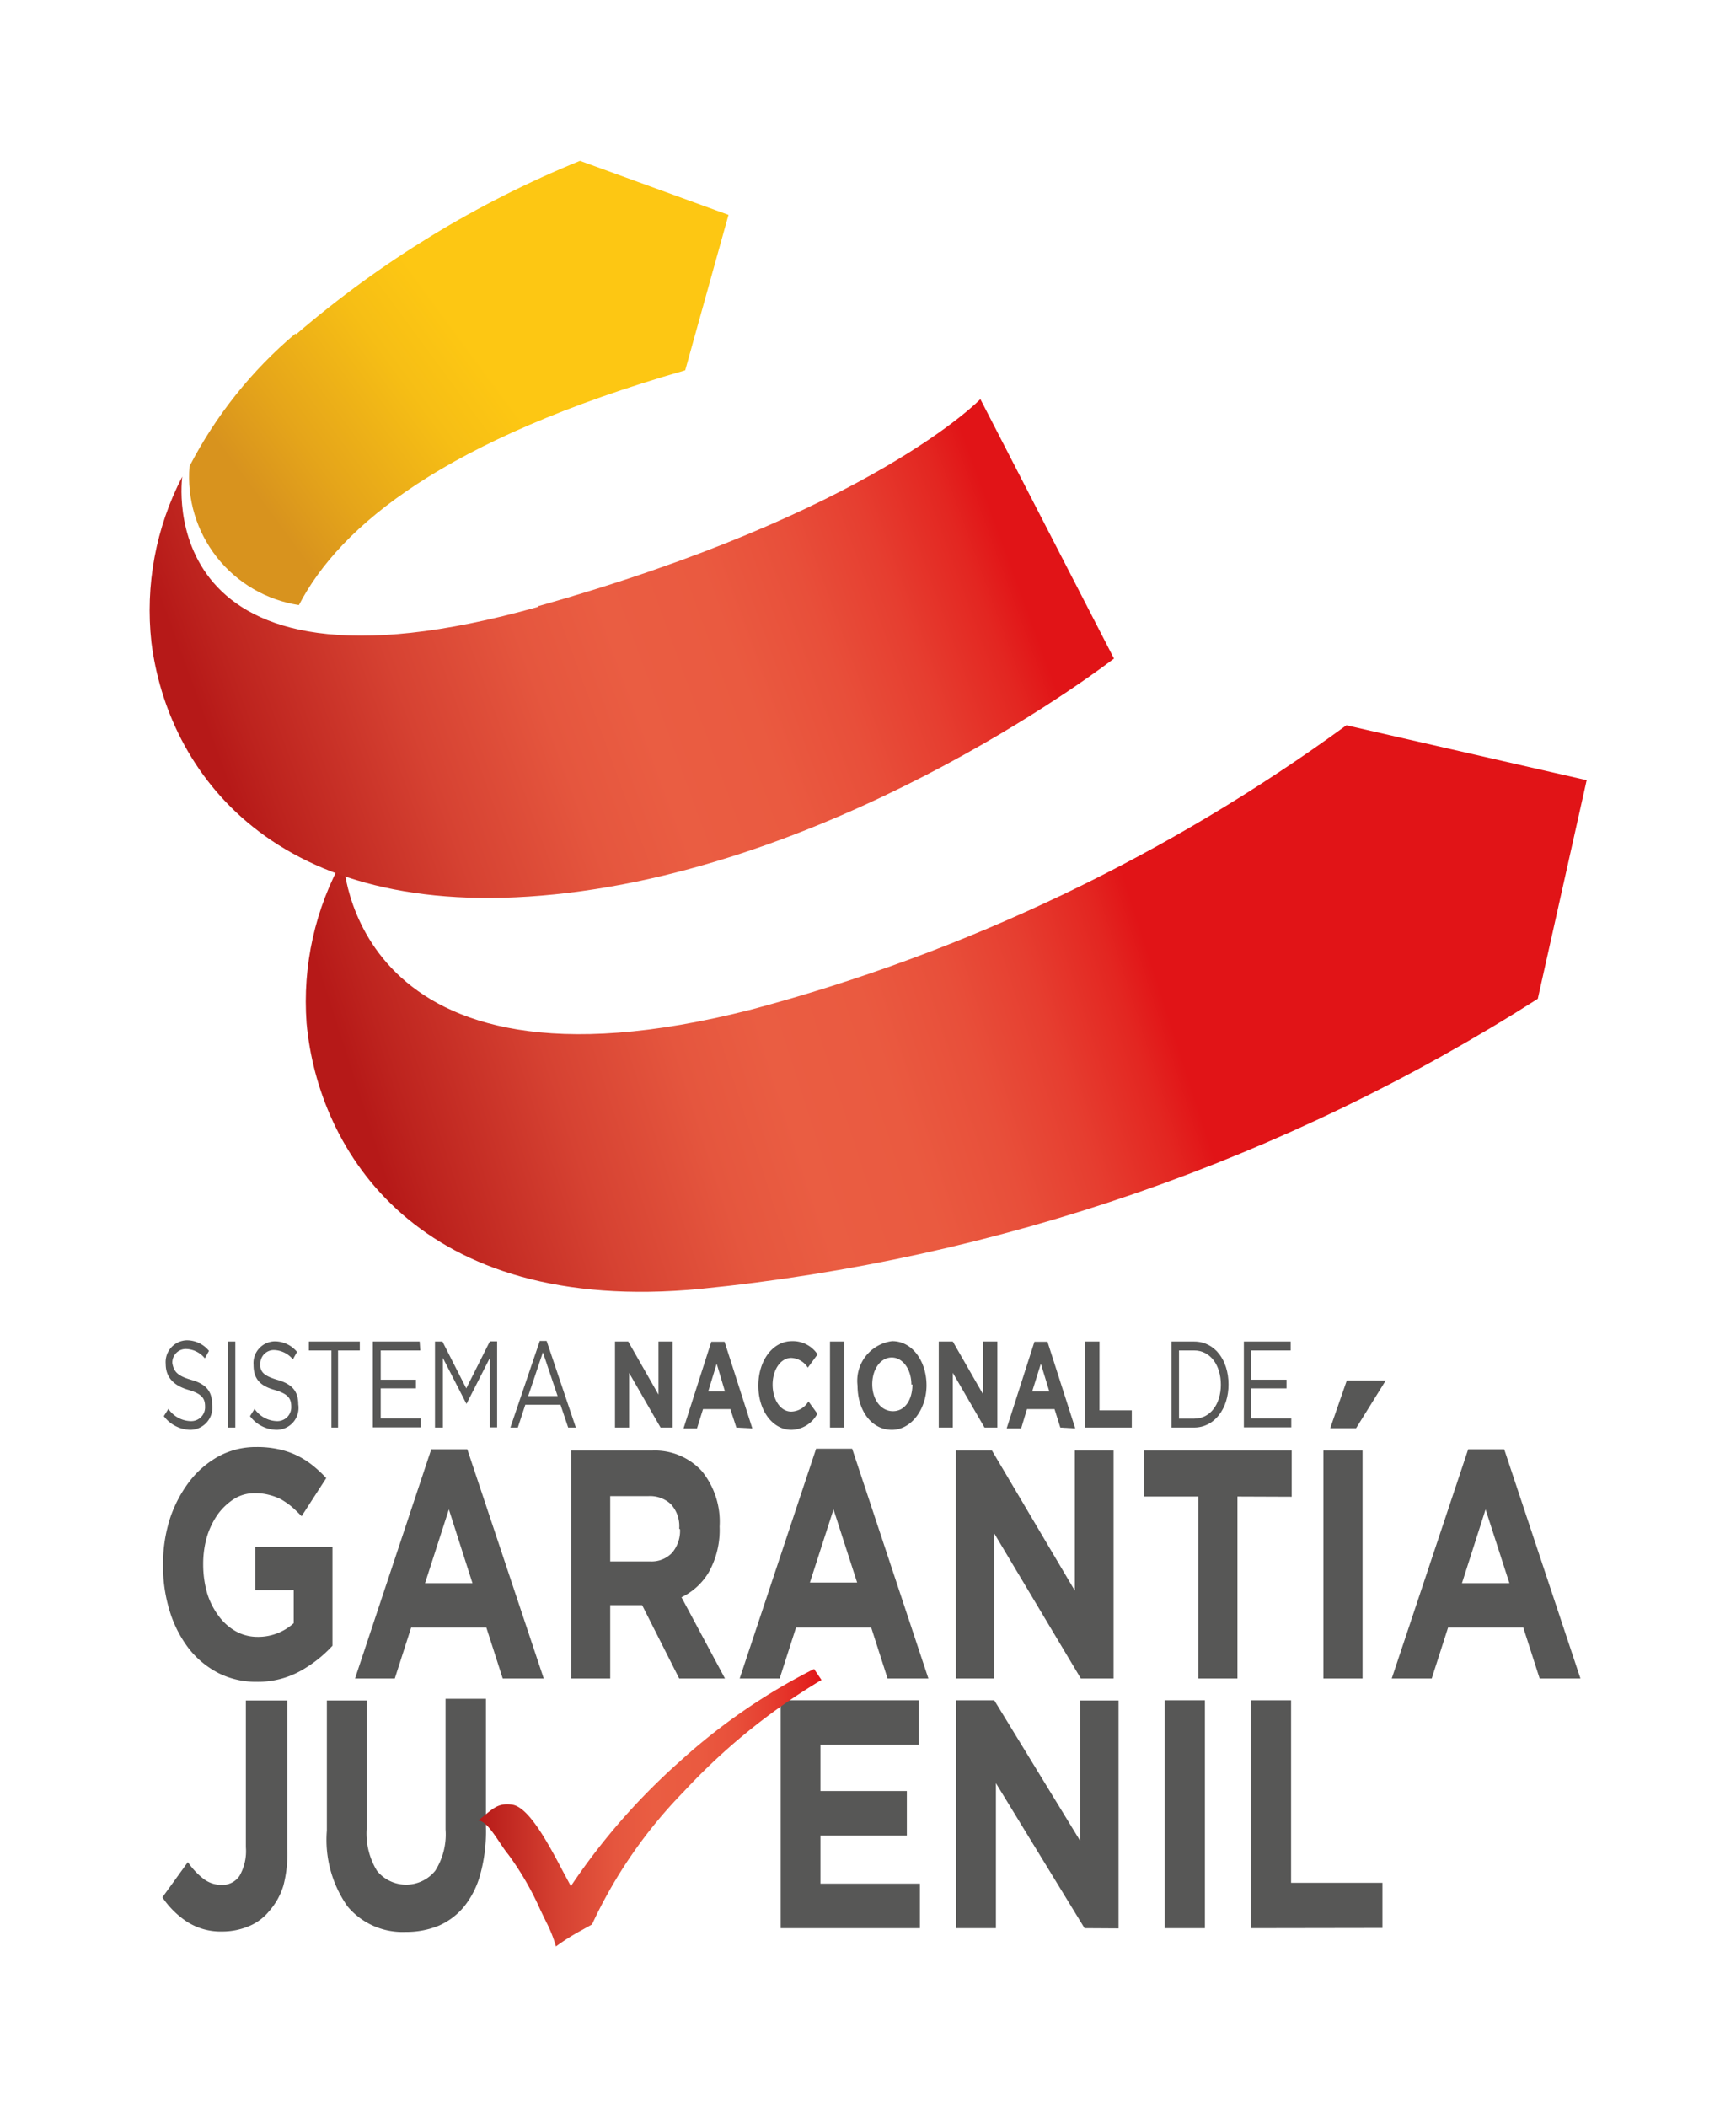
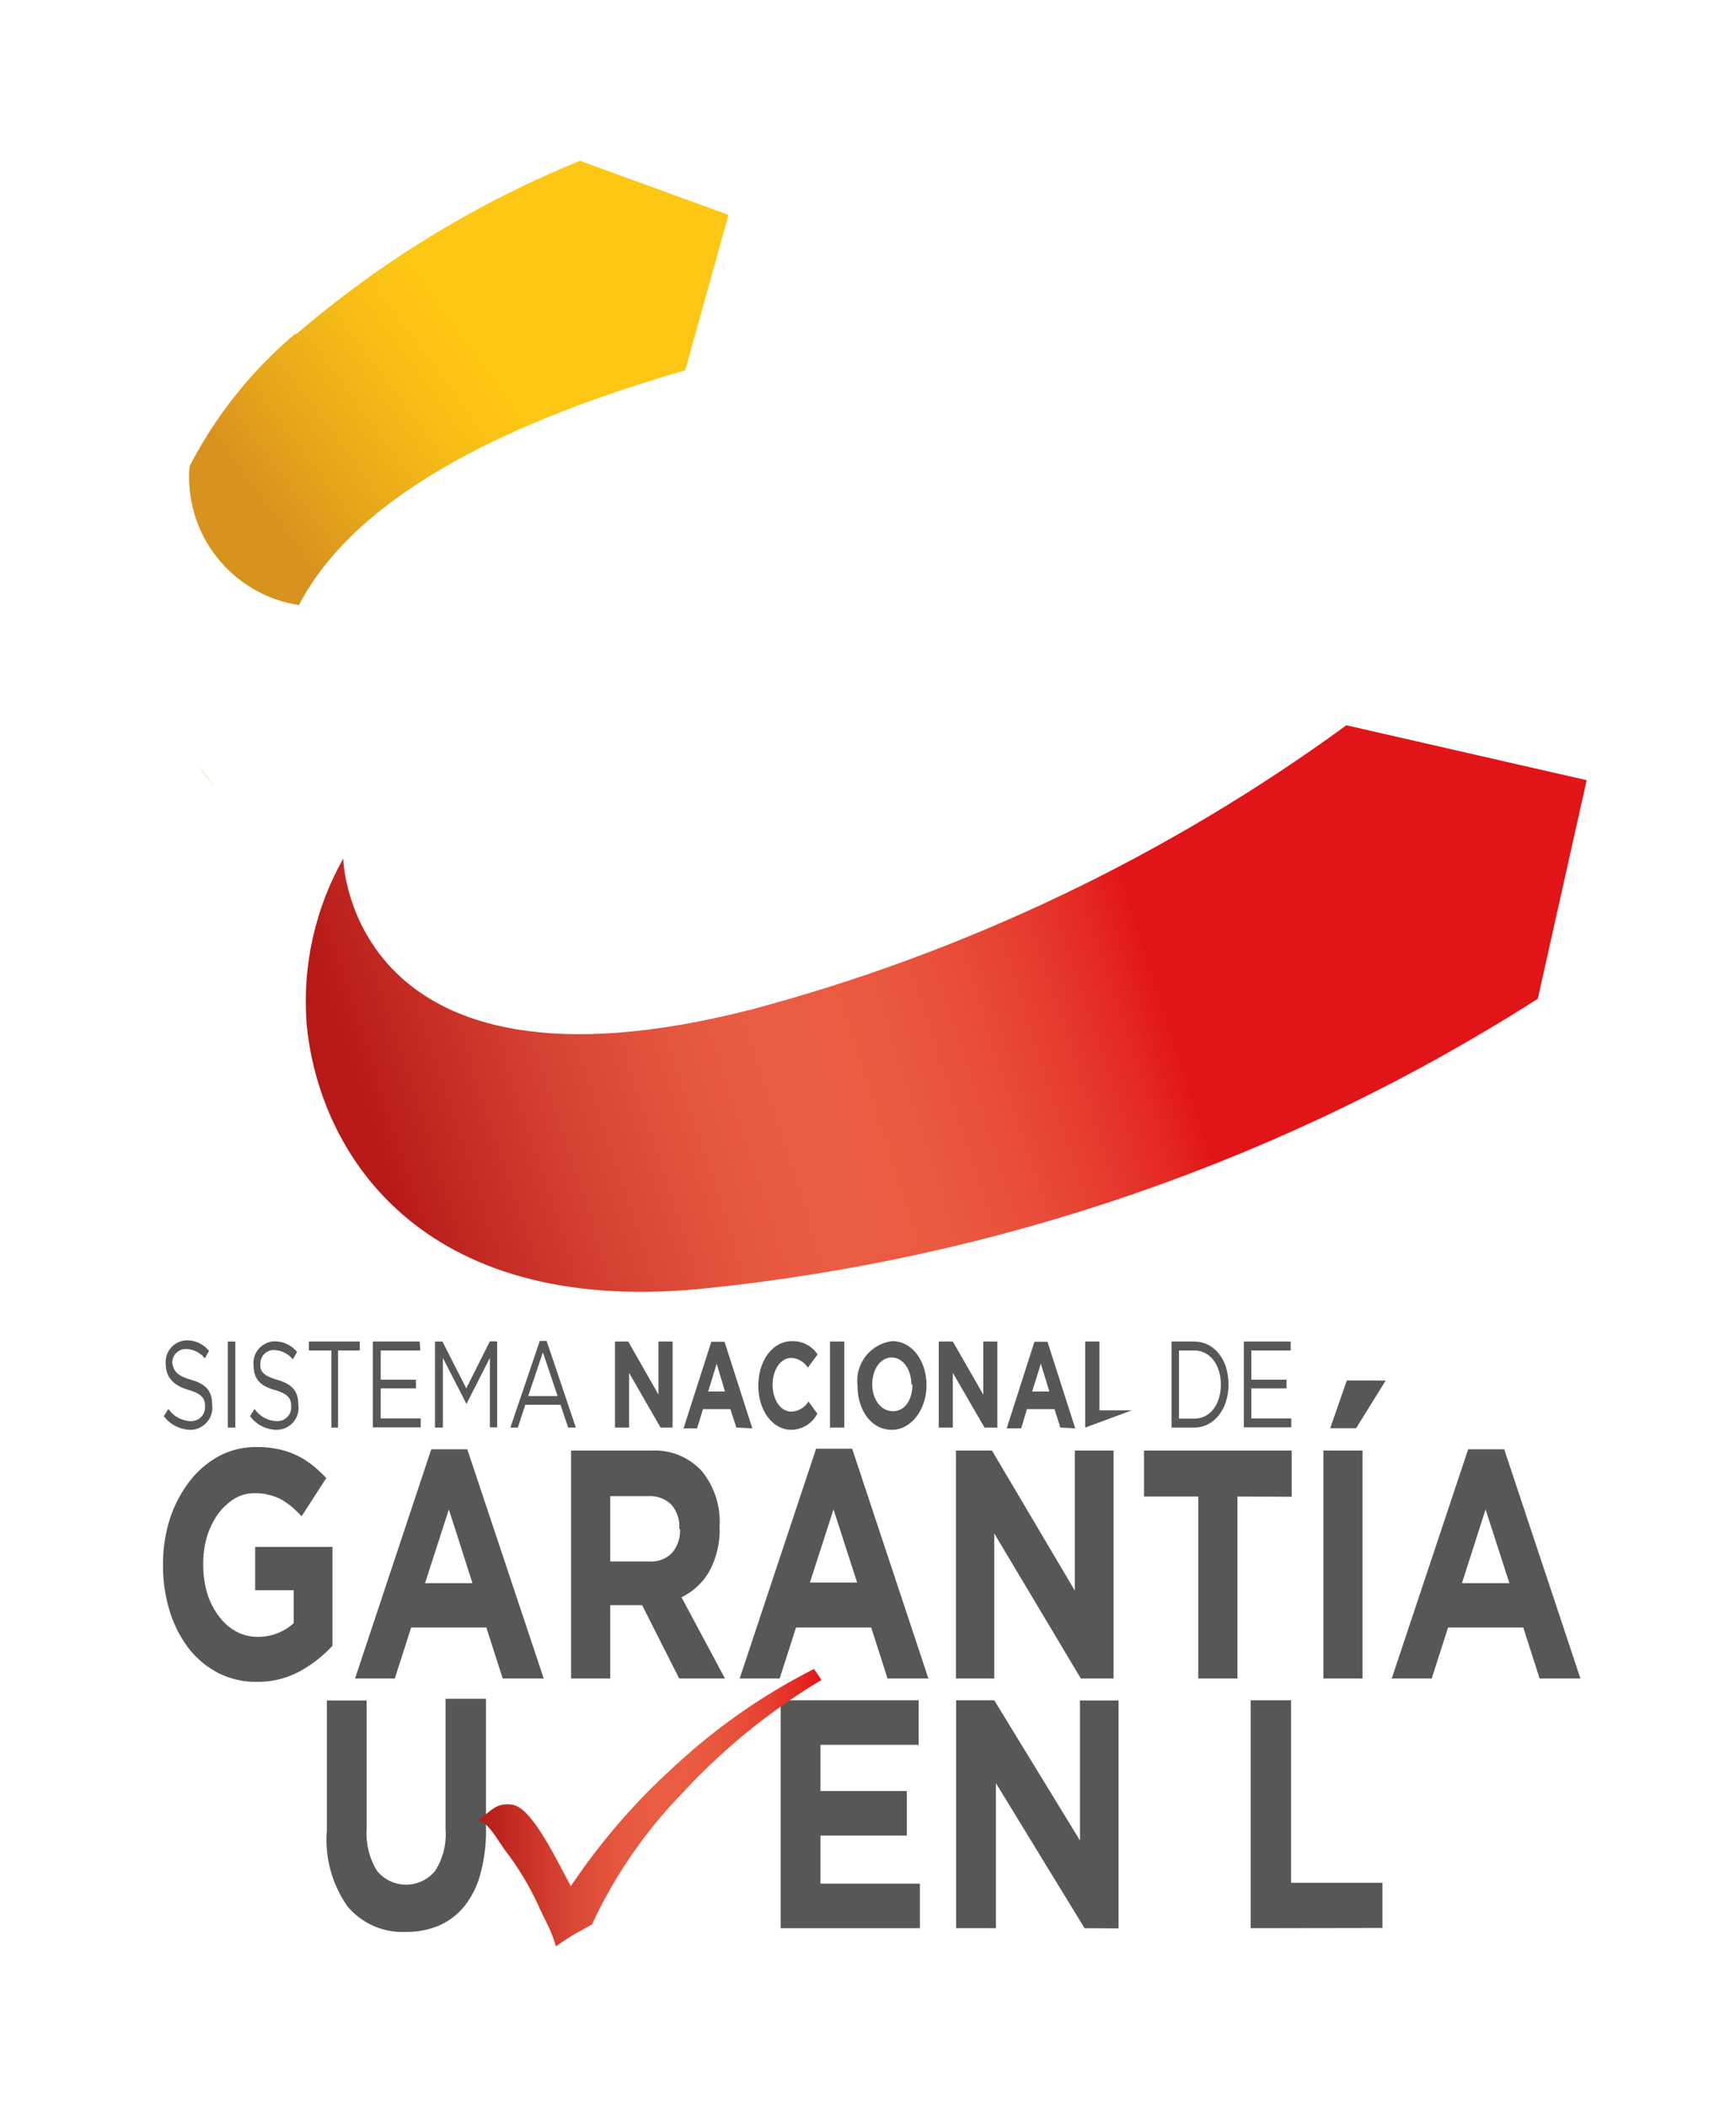
<svg xmlns="http://www.w3.org/2000/svg" xmlns:xlink="http://www.w3.org/1999/xlink" id="Capa_1" data-name="Capa 1" viewBox="0 0 83.81 101.69">
  <defs>
    <style>.cls-1{fill:none;}.cls-2{clip-path:url(#clip-path);}.cls-3{fill:url(#Nueva_muestra_de_degradado_5);}.cls-4{clip-path:url(#clip-path-2);}.cls-5{fill:url(#Nueva_muestra_de_degradado_4);}.cls-6{clip-path:url(#clip-path-3);}.cls-7{fill:url(#linear-gradient);}.cls-8{fill:#575756;}.cls-9{fill:url(#Nueva_muestra_de_degradado_5-2);}</style>
    <clipPath id="clip-path">
      <path class="cls-1" d="M36.3,48.71c-19.49,5-19.73-7.28-19.73-7.28a14.08,14.08,0,0,0-1.77,7.94c.56,6.17,5.4,14.13,19,12.83a92.21,92.21,0,0,0,40.44-14L76.6,37.65,65,35A86.57,86.57,0,0,1,36.3,48.71" />
    </clipPath>
    <linearGradient id="Nueva_muestra_de_degradado_5" x1="601.24" y1="491.03" x2="601.81" y2="491.03" gradientTransform="matrix(68.16, 0, 0, -68.16, -40963.22, 33516.65)" gradientUnits="userSpaceOnUse">
      <stop offset="0" stop-color="#b61918" />
      <stop offset="0.05" stop-color="#bd231e" />
      <stop offset="0.24" stop-color="#d64232" />
      <stop offset="0.4" stop-color="#e5563e" />
      <stop offset="0.51" stop-color="#ea5d42" />
      <stop offset="0.64" stop-color="#ea5a40" />
      <stop offset="0.75" stop-color="#e84f3a" />
      <stop offset="0.85" stop-color="#e63e30" />
      <stop offset="0.95" stop-color="#e32621" />
      <stop offset="1" stop-color="#e11417" />
    </linearGradient>
    <clipPath id="clip-path-2">
      <path class="cls-1" d="M10.42,38c-.29-.34-.56-.69-.81-1a12.46,12.46,0,0,0,.81,1m3.84-21.9a21,21,0,0,0-5.11,6.4,6.25,6.25,0,0,0,5.28,6.7c2-3.85,7.07-8,18.65-11.33l2.09-7.5L28,7.76a50,50,0,0,0-13.7,8.37" />
    </clipPath>
    <linearGradient id="Nueva_muestra_de_degradado_4" x1="578.34" y1="479.97" x2="578.91" y2="479.97" gradientTransform="translate(-12744.55 -10563.98) scale(22.06)" gradientUnits="userSpaceOnUse">
      <stop offset="0" stop-color="#d8931e" />
      <stop offset="0.27" stop-color="#e5a51a" />
      <stop offset="0.72" stop-color="#f6be15" />
      <stop offset="1" stop-color="#fdc713" />
    </linearGradient>
    <clipPath id="clip-path-3">
-       <path class="cls-1" d="M26,29.28C7.12,34.6,8.8,23,8.8,23a14,14,0,0,0-1.49,8c.77,6.15,5.84,13.56,19.47,12.16,14.22-1.45,27-11.38,27-11.38L47.33,19.26s-5.24,5.46-21.38,10" />
-     </clipPath>
+       </clipPath>
    <linearGradient id="linear-gradient" x1="601.25" y1="491.22" x2="601.82" y2="491.22" gradientTransform="matrix(68.16, 0, 0, -68.16, -40971.21, 33512.49)" xlink:href="#Nueva_muestra_de_degradado_5" />
    <linearGradient id="Nueva_muestra_de_degradado_5-2" x1="23.11" y1="87.23" x2="39.66" y2="87.23" gradientTransform="matrix(1, 0, 0, 1, 0, 0)" xlink:href="#Nueva_muestra_de_degradado_5" />
  </defs>
  <title>Mesa de trabajo 21</title>
  <g class="cls-2">
    <rect class="cls-3" x="11.65" y="25.56" width="68.05" height="46.88" transform="translate(-13.24 17.13) rotate(-18.6)" />
  </g>
  <g class="cls-4">
    <rect class="cls-5" x="2.65" y="2.98" width="38.96" height="39.84" transform="translate(-9.28 17.66) rotate(-36.5)" />
  </g>
  <g class="cls-6">
    <rect class="cls-7" x="3.81" y="11.79" width="52.89" height="40.18" transform="translate(-9.28 12.68) rotate(-20.6)" />
  </g>
  <path class="cls-8" d="M9.24,66.59c.7.2,1,.54,1,1.18A1.07,1.07,0,0,1,9.19,69a1.64,1.64,0,0,1-1.28-.66l.22-.35a1.35,1.35,0,0,0,1.07.59.67.67,0,0,0,.7-.71c0-.39-.16-.61-.81-.8S8,66.51,8,65.82a1.05,1.05,0,0,1,1-1.14,1.38,1.38,0,0,1,1.09.51l-.2.36a1.21,1.21,0,0,0-.9-.45.65.65,0,0,0-.67.68C8.39,66.18,8.55,66.39,9.24,66.59Z" />
  <path class="cls-8" d="M11.36,64.74v4.15H11V64.74Z" />
  <path class="cls-8" d="M13.4,66.59c.69.2,1,.54,1,1.18A1.06,1.06,0,0,1,13.35,69a1.63,1.63,0,0,1-1.28-.66l.22-.35a1.35,1.35,0,0,0,1.07.59.67.67,0,0,0,.7-.71c0-.39-.16-.61-.82-.8s-1-.51-1-1.2a1.05,1.05,0,0,1,1-1.14,1.4,1.4,0,0,1,1.1.51l-.2.36a1.23,1.23,0,0,0-.91-.45.65.65,0,0,0-.66.68C12.55,66.18,12.71,66.39,13.4,66.59Z" />
  <path class="cls-8" d="M16.32,68.89H16V65.17H14.91v-.43h2.46v.43H16.32Z" />
  <path class="cls-8" d="M20.29,65.17H18.38v1.41h1.7V67h-1.7v1.45h1.93v.43H18V64.74h2.26Z" />
  <path class="cls-8" d="M22.52,67.75h0l-1.14-2.22v3.36H21V64.74h.36L22.51,67l1.14-2.27H24v4.15h-.35V65.53Z" />
  <path class="cls-8" d="M27.8,68.89h-.37l-.37-1.1h-1.7L25,68.89h-.36l1.42-4.18h.33Zm-1.59-3.63-.71,2.11h1.42Z" />
  <path class="cls-8" d="M31.89,68.89l-1.52-2.64v2.64h-.68V64.74h.64l1.46,2.56V64.74h.68v4.15Z" />
  <path class="cls-8" d="M35.55,68.89,35.26,68H33.94l-.29.93H33l1.34-4.18h.64l1.34,4.18Zm-.95-3.08-.41,1.34H35Z" />
  <path class="cls-8" d="M38.21,69c-.92,0-1.6-.94-1.6-2.13h0c0-1.18.67-2.15,1.63-2.15a1.43,1.43,0,0,1,1.23.64L39,66a1,1,0,0,0-.8-.47c-.52,0-.9.58-.9,1.29v0c0,.71.37,1.3.9,1.3a1,1,0,0,0,.83-.49l.43.59A1.45,1.45,0,0,1,38.21,69Z" />
  <path class="cls-8" d="M40.07,68.89V64.74h.69v4.15Z" />
  <path class="cls-8" d="M43.06,69c-1,0-1.66-.95-1.66-2.13h0a1.93,1.93,0,0,1,1.67-2.15c1,0,1.66,1,1.66,2.13v0C44.73,68,44,69,43.06,69ZM44,66.82c0-.72-.4-1.31-.95-1.31s-.94.58-.94,1.29v0c0,.71.4,1.3,1,1.3s.94-.58.94-1.29Z" />
  <path class="cls-8" d="M47.53,68.89,46,66.25v2.64h-.68V64.74H46l1.47,2.56V64.74h.68v4.15Z" />
  <path class="cls-8" d="M51.19,68.89,50.91,68H49.58l-.28.93h-.7l1.34-4.18h.63l1.34,4.18Zm-.94-3.08-.42,1.34h.83Z" />
-   <path class="cls-8" d="M52.39,68.89V64.74h.69v3.32h1.56v.83Z" />
+   <path class="cls-8" d="M52.39,68.89V64.74h.69v3.32h1.56Z" />
  <path class="cls-8" d="M57.65,68.89H56.56V64.74h1.09c1,0,1.66.9,1.66,2.07S58.63,68.89,57.65,68.89Zm0-3.72h-.73v3.29h.73c.79,0,1.29-.71,1.29-1.64S58.44,65.17,57.65,65.17Z" />
  <path class="cls-8" d="M62.31,65.17h-1.9v1.41h1.7V67h-1.7v1.45h1.93v.43H60.05V64.74h2.26Z" />
  <path class="cls-8" d="M14.48,80.65a4.24,4.24,0,0,1-2.1.51,4,4,0,0,1-1.83-.42,4.37,4.37,0,0,1-1.43-1.18,5.71,5.71,0,0,1-.92-1.79,7.39,7.39,0,0,1-.33-2.26v0a7.25,7.25,0,0,1,.33-2.21,6.15,6.15,0,0,1,.94-1.8,4.53,4.53,0,0,1,1.43-1.23,3.77,3.77,0,0,1,1.8-.44,4.8,4.8,0,0,1,1.05.1,4,4,0,0,1,.88.29,4,4,0,0,1,.76.47,5.88,5.88,0,0,1,.69.64l-1.19,1.84c-.17-.18-.33-.33-.49-.47a3.87,3.87,0,0,0-.51-.35,2.78,2.78,0,0,0-.57-.21,2.44,2.44,0,0,0-.68-.08,1.81,1.81,0,0,0-1,.27,2.91,2.91,0,0,0-.79.74A3.81,3.81,0,0,0,10,74.13a4.7,4.7,0,0,0-.19,1.33v0A5.08,5.08,0,0,0,10,76.88,3.59,3.59,0,0,0,10.57,78a2.61,2.61,0,0,0,.83.73,2.15,2.15,0,0,0,1,.26,2.56,2.56,0,0,0,1.78-.66V76.74H12.32V74.65h3.73v4.77A6.2,6.2,0,0,1,14.48,80.65Z" />
  <path class="cls-8" d="M24.27,81l-.79-2.46H19.85L19.06,81H17.14l3.68-11.06h1.74L26.25,81Zm-2.6-8.16-1.15,3.56h2.29Z" />
  <path class="cls-8" d="M32.79,81,31,77.46H29.46V81H27.57V70H31.5a3.07,3.07,0,0,1,2.39,1,3.87,3.87,0,0,1,.85,2.67v0a4.16,4.16,0,0,1-.51,2.18,3.08,3.08,0,0,1-1.33,1.23L35,81Zm0-7.23a1.56,1.56,0,0,0-.4-1.18,1.47,1.47,0,0,0-1.09-.39H29.46v3.15h1.92a1.36,1.36,0,0,0,1.07-.42,1.64,1.64,0,0,0,.38-1.13Z" />
  <path class="cls-8" d="M42.85,81l-.79-2.46H38.43L37.64,81H35.71L39.4,69.91h1.74L44.82,81Zm-2.61-8.16L39.1,76.37h2.28Z" />
  <path class="cls-8" d="M52.18,81,48,74v7H46.15V70h1.74l4,6.76V70h1.87V81Z" />
  <path class="cls-8" d="M59.74,72.22V81H57.85V72.22H55.23V70h7.13v2.23Z" />
  <path class="cls-8" d="M63.89,81V70h1.89V81Zm.33-12.08.8-2.3H66.9l-1.43,2.3Z" />
  <path class="cls-8" d="M74.33,81l-.79-2.46H69.91L69.12,81H67.19l3.69-11.06h1.74L76.3,81Zm-2.61-8.16-1.14,3.56h2.29Z" />
-   <path class="cls-8" d="M13.68,91A3.34,3.34,0,0,1,13,92.22a2.49,2.49,0,0,1-1,.74,3.32,3.32,0,0,1-1.28.25A3,3,0,0,1,9,92.72a4.27,4.27,0,0,1-1.16-1.16l1.23-1.7a3.52,3.52,0,0,0,.76.81,1.41,1.41,0,0,0,.85.29,1,1,0,0,0,.88-.43,2.4,2.4,0,0,0,.31-1.39V82.06h2v7.19A6,6,0,0,1,13.68,91Z" />
  <path class="cls-8" d="M23.19,90.44A4.26,4.26,0,0,1,22.41,92a3.29,3.29,0,0,1-1.23.93,4.11,4.11,0,0,1-1.6.3A3.46,3.46,0,0,1,16.78,92a5.57,5.57,0,0,1-1-3.66V82.06H17.7v6.22a3.45,3.45,0,0,0,.5,2,1.81,1.81,0,0,0,2.81,0,3.27,3.27,0,0,0,.5-2v-6.3h1.95v6.2A7.77,7.77,0,0,1,23.19,90.44Z" />
  <path class="cls-8" d="M37.69,93.05v-11h6.66v2.15H39.61v2.23h4.17v2.15H39.61V90.9h4.8v2.15Z" />
  <path class="cls-8" d="M52.36,93.05l-4.28-7v7H46.16v-11H48l4.14,6.77V82.06H54v11Z" />
-   <path class="cls-8" d="M56.23,93.05v-11h1.94v11Z" />
  <path class="cls-8" d="M60.38,93.05v-11h1.95v8.81h4.41v2.18Z" />
  <path class="cls-9" d="M39.3,80.54l.36.53A30.27,30.27,0,0,0,33,86.47a23,23,0,0,0-4.42,6.4l-.54.3a10.46,10.46,0,0,0-1.2.76,6.4,6.4,0,0,0-.48-1.2l-.28-.58a14.18,14.18,0,0,0-1.55-2.67c-.42-.5-.95-1.59-1.44-1.63.66-.51.9-.87,1.64-.76s1.59,1.58,2.39,3.11l.44.82a31.49,31.49,0,0,1,5.24-6A29.12,29.12,0,0,1,39.3,80.54Z" />
</svg>